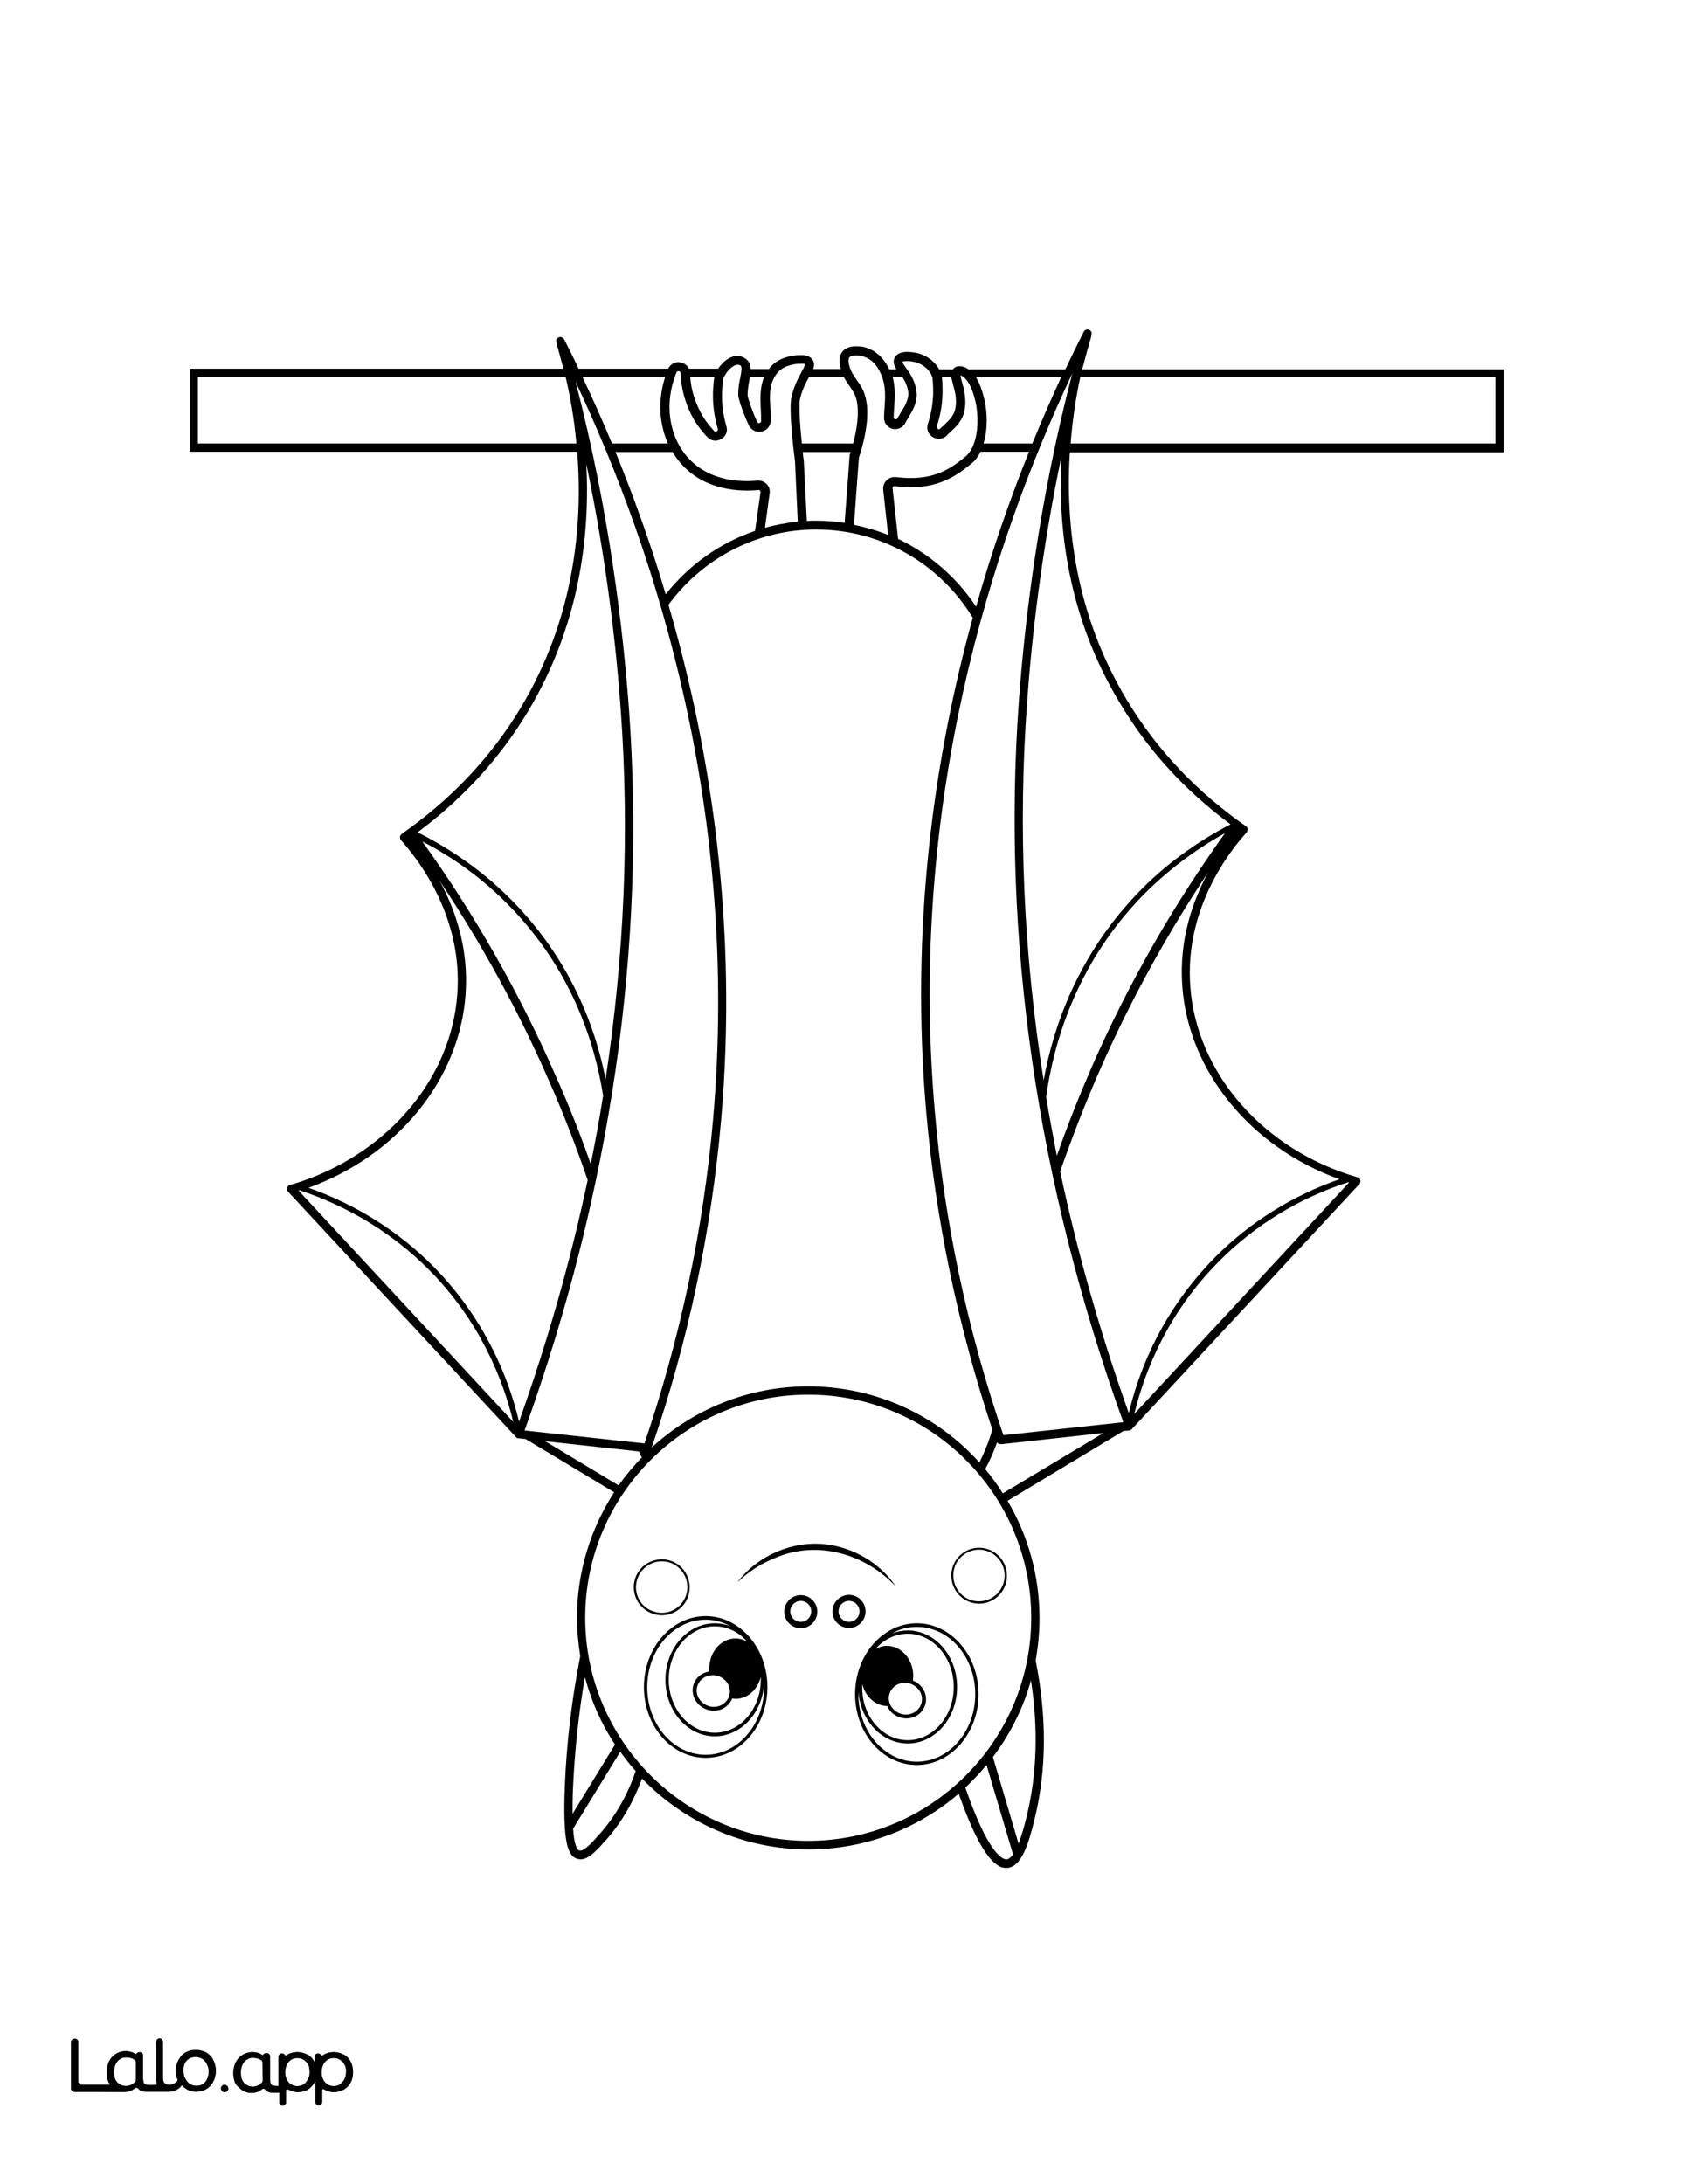
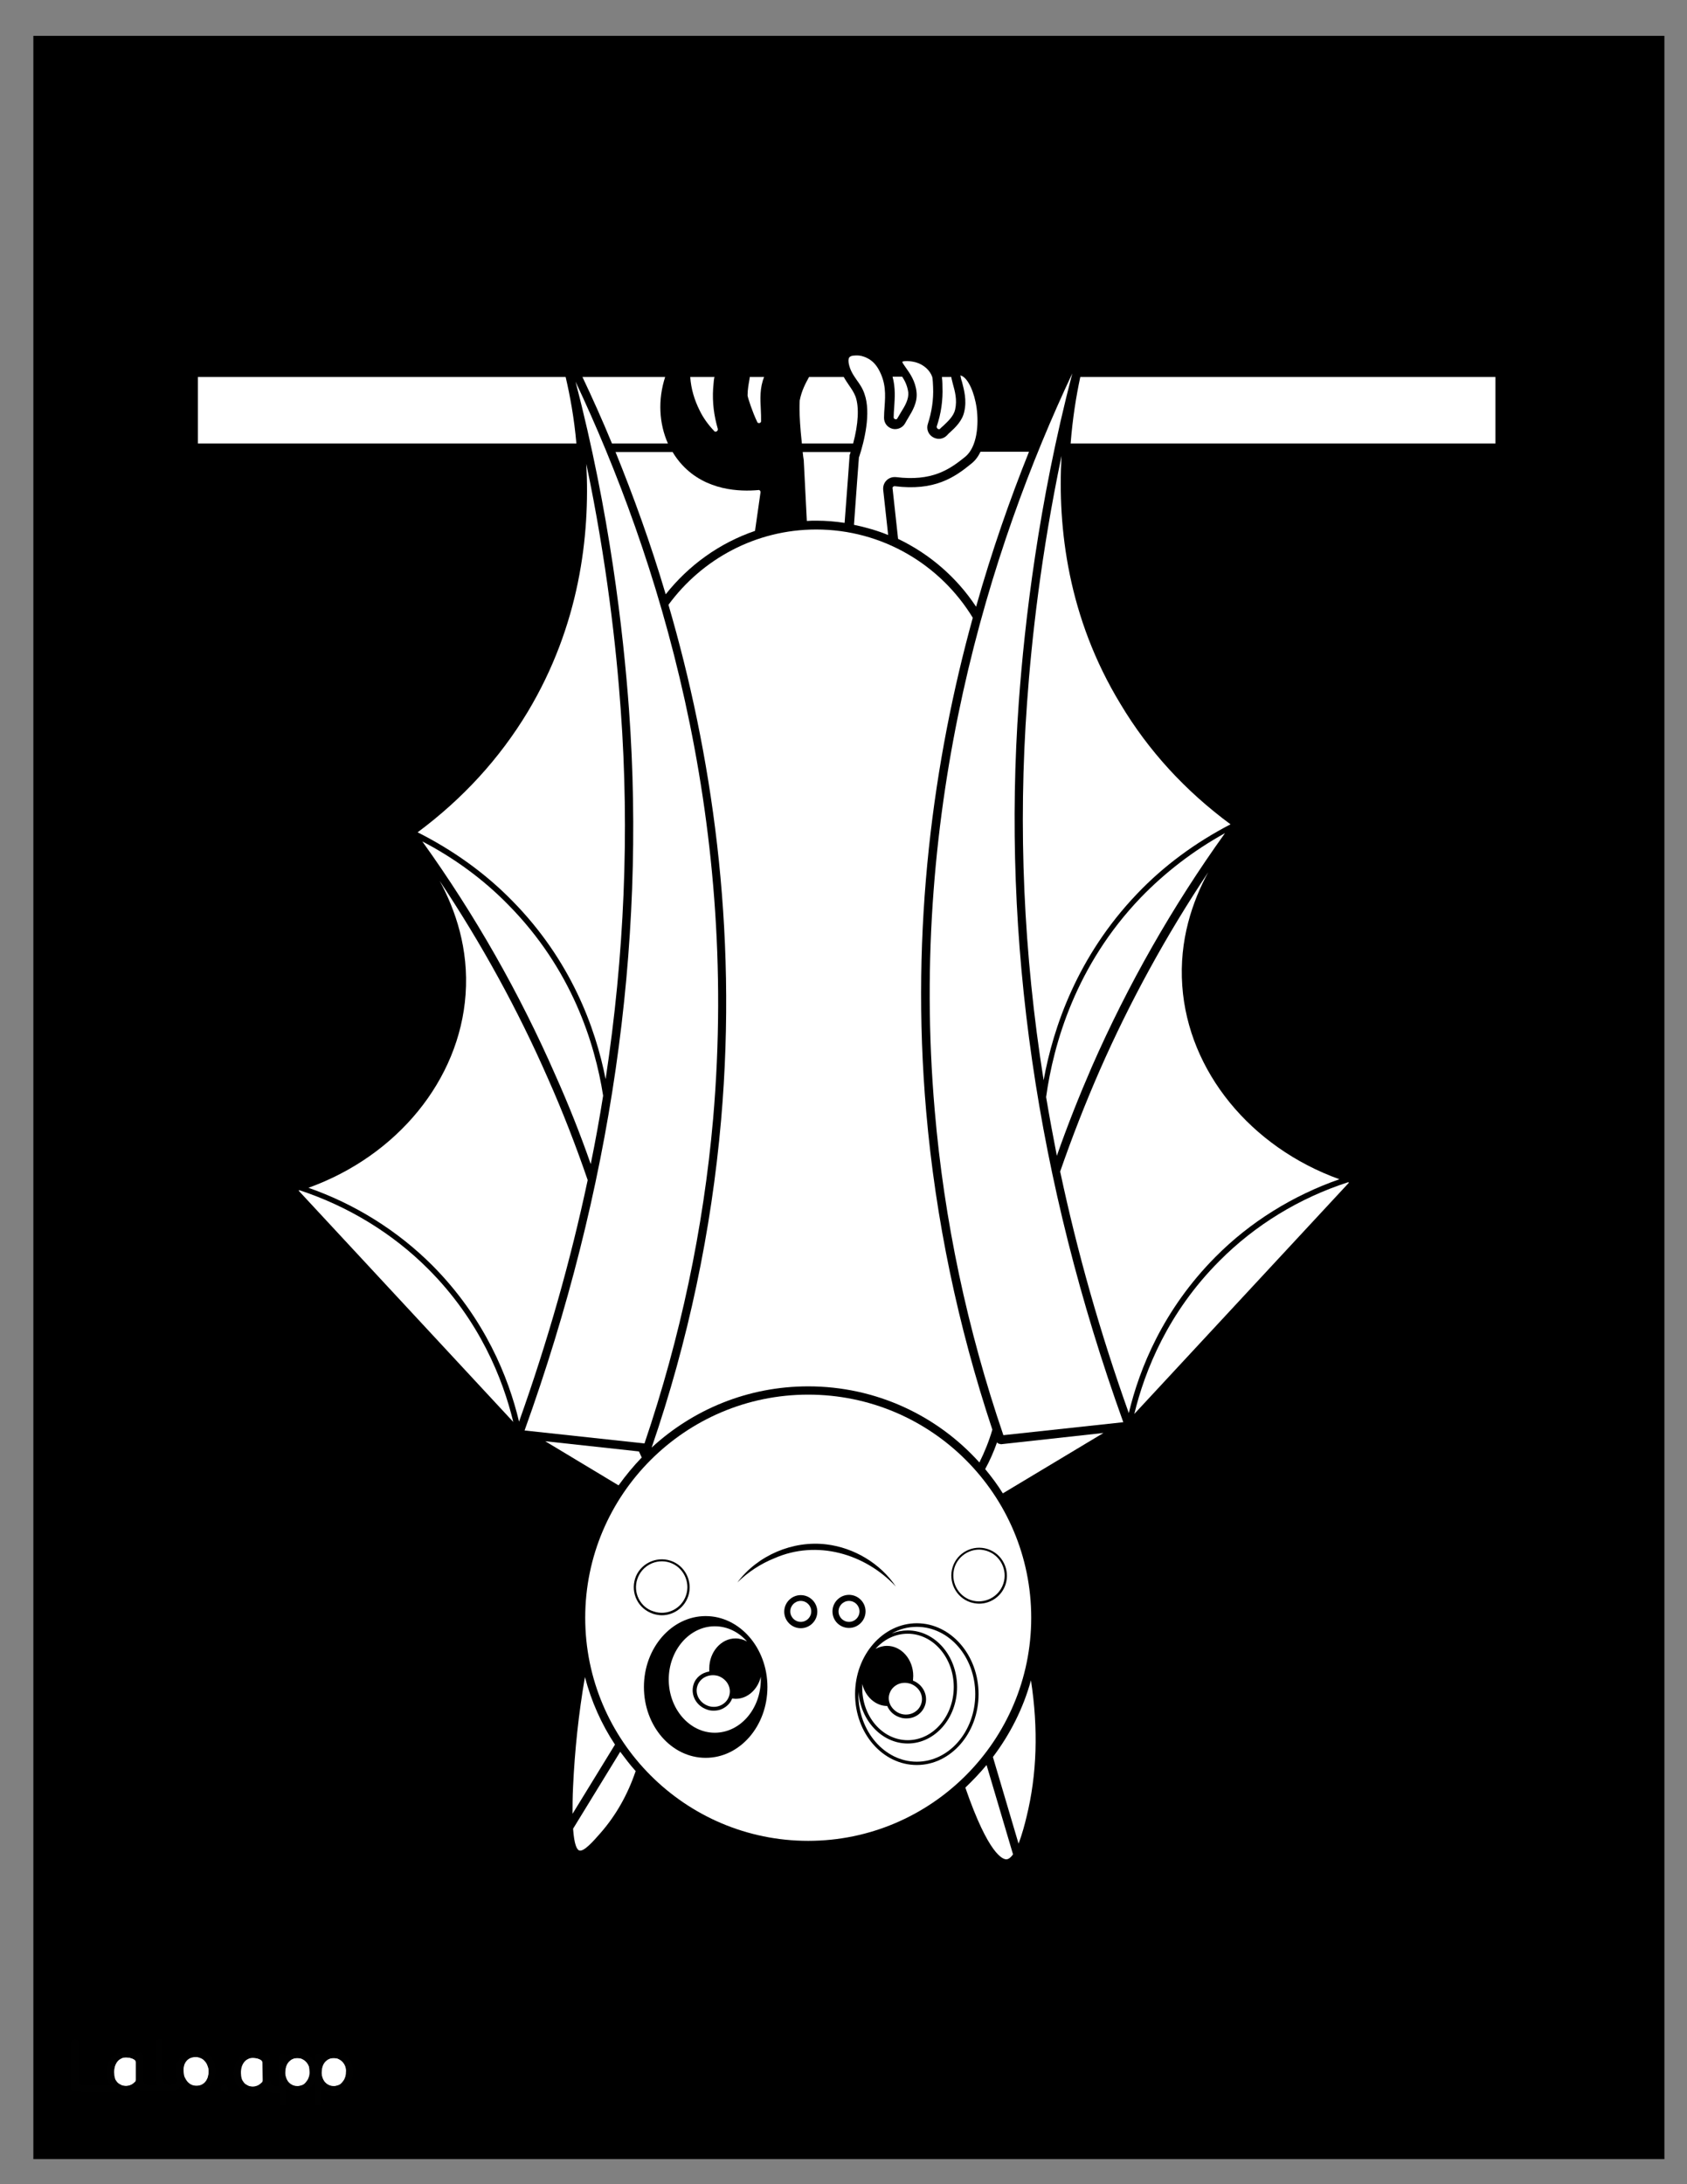
<svg xmlns="http://www.w3.org/2000/svg" version="1.1" id="Layer_1" data-name="Layer 1" x="0px" y="0px" viewBox="0 0 612 792" style="enable-background:new 0 0 612 792;" xml:space="preserve">
  <rect x="0" y="0" width="612" height="792" fill="#808080" stroke="none" />
  <style type="text/css">
	.st0{fill:#FFFFFF;}
	.st1{fill:#010101;}
</style>
  <g id="Black">
    <rect x="12.1" y="13" width="591.7" height="769.9" />
  </g>
  <g id="Color">
    <path class="st0" d="M292.7,188.9c1.2-0.1,2.3-0.1,3.5-0.1c3.5,0,6.9,0.3,10.2,0.8c0.9-11.6,1.8-24.1,1.8-24.2c0-0.1,0-0.2,0-0.3   c0,0,0.1-0.3,0.2-0.6c0.1-0.2,0.1-0.4,0.2-0.6h-17.4c0.1,1,0.2,2,0.4,3.1c0,0.1,0,0.2,0,0.3L292.7,188.9z" />
    <path class="st0" d="M354.1,220c5.7-20.2,12.3-39,19.2-56.2h-17.6c-0.8,1.7-1.9,3.2-3.3,4.3c-6.2,5.1-13.5,10-27.8,8.2   c-0.3,0-0.5,0.1-0.6,0.2c-0.1,0.1-0.3,0.3-0.2,0.6l2,18.3C337.3,200.9,347.1,209.4,354.1,220z" />
    <path class="st0" d="M124.5,747.9c-0.4-0.5-0.8-0.9-1.4-1.2c-0.2-0.1-0.4-0.2-0.6-0.3c-0.4-0.1-0.7-0.2-1.1-0.2   c-0.8,0-1.5,0.1-2.1,0.3c-0.5,0.2-0.9,0.5-1.3,0.9c-0.8,0.9-1.3,2.1-1.4,3.6c0,0.7,0,1.4,0.2,2s0.5,1.2,0.8,1.7   c0.4,0.5,0.8,0.9,1.4,1.2c0.5,0.3,1.2,0.5,1.8,0.5c0.6,0.1,1.3-0.1,1.9-0.3s1-0.5,1.4-1s0.8-1,1-1.6c0.3-0.7,0.4-1.4,0.4-2.1   c0.1-0.7,0-1.3-0.2-2C125.2,749,124.9,748.4,124.5,747.9z" />
    <path class="st0" d="M111.3,747.9c-0.4-0.5-0.8-0.9-1.4-1.2c-0.2-0.1-0.4-0.2-0.6-0.3c-0.4-0.1-0.7-0.2-1.1-0.2   c-0.8,0-1.5,0.1-2.1,0.3c-0.5,0.2-0.9,0.5-1.3,0.9c-0.8,0.9-1.3,2.1-1.4,3.6c0,0.7,0,1.4,0.2,2s0.5,1.2,0.8,1.7   c0.4,0.5,0.8,0.9,1.4,1.2c0.5,0.3,1.2,0.5,1.8,0.5c0.6,0.1,1.3-0.1,1.9-0.3s1-0.5,1.4-1s0.8-1,1-1.6c0.3-0.7,0.4-1.4,0.4-2.1   c0-0.7-0.1-1.3-0.2-2C112,749,111.7,748.4,111.3,747.9z" />
    <path class="st0" d="M241.5,215.5c8.3-10.5,19.5-18.6,32.4-23l2-14c0-0.3-0.1-0.5-0.2-0.6s-0.3-0.3-0.6-0.2   c-6.6,0.6-18.9,0.3-27.6-9.1c-1.3-1.4-2.5-3-3.5-4.7h-20.7C229.7,179.7,236,196.9,241.5,215.5z" />
    <path class="st0" d="M94.8,747c-0.4-0.2-0.7-0.4-1.1-0.5c-0.6-0.2-1.3-0.3-1.9-0.3s-1.3,0.1-1.8,0.4c-0.6,0.3-1,0.6-1.4,1.1   s-0.7,1.1-0.9,1.7c-0.2,0.7-0.3,1.4-0.3,2.2c0,0.7,0.1,1.5,0.3,2.2c0.2,0.6,0.5,1,0.9,1.5s0.9,0.7,1.4,1c0.6,0.3,1.3,0.4,1.9,0.4   c0.7,0,1.3-0.2,2-0.5c0.5-0.3,0.9-0.6,1.3-1c0.2-0.2,0.3-0.5,0.3-0.8v-6.3C95.4,747.6,95.2,747.2,94.8,747z" />
    <path class="st0" d="M214.3,422.1c1.7-8.3,3.2-16.6,4.5-24.8c-3-19.1-11.4-45.9-34.4-69.2c-9-9.2-19.5-16.9-31.2-23   c19.1,26.6,35.3,55.1,48.3,84.8C206.2,400.4,210.5,411.2,214.3,422.1z" />
    <path class="st0" d="M67.8,754.8c0.4,0.5,0.9,0.9,1.5,1.2s1.2,0.4,1.9,0.4c0.7,0,1.3-0.1,1.9-0.4c0.6-0.2,1-0.6,1.4-1.1   s0.7-1.1,0.9-1.7c0.2-0.7,0.3-1.4,0.3-2.1c0-0.7-0.1-1.4-0.4-2c-0.2-0.6-0.5-1.2-1-1.7c-0.4-0.5-0.9-0.9-1.5-1.1   c-0.6-0.3-1.2-0.4-1.8-0.4c-1.5,0-2.6,0.5-3.4,1.4c-0.8,1-1.2,2.2-1.2,3.8c0,0.7,0.1,1.4,0.3,2.1C67,753.7,67.4,754.3,67.8,754.8z" />
    <path class="st0" d="M411.5,512.7l77.9-83.9c-0.1,0-0.3-0.1-0.4-0.1c-17.6,5.7-33.7,15.5-46.6,28.5   C423.7,475.9,415.3,497,411.5,512.7z" />
    <path class="st0" d="M384.6,424.8c6.2,29.2,14.5,58.5,24.9,87.6c3.8-16,12.4-37.5,31.5-56.7c12.5-12.6,28-22.2,44.9-28.1   c-32.2-11.6-54.8-39.1-57-70.1c-1.2-16.6,3.7-30.7,9.4-41.2c-15.2,22.8-28.4,46.9-39.3,71.7C393.7,400.1,388.9,412.4,384.6,424.8z" />
    <path class="st0" d="M413.8,325.5c-23.5,24.5-31.6,52.9-34.3,72.3c1.2,7.1,2.5,14.2,3.9,21.3c3.8-10.9,8.1-21.7,12.7-32.3   c13-29.6,29.2-58.1,48.3-84.7C433,308.4,422.7,316.3,413.8,325.5z" />
-     <path class="st0" d="M0,792h612V0H0V792z M81.3,758.6c-0.6-0.1-1-0.5-1.1-1.1c-0.2-0.9,0.6-1.7,1.5-1.5c0.5,0.1,1,0.5,1.1,1.1   C83,758,82.2,758.7,81.3,758.6z M127.5,754.6c-0.7,1.7-2.1,3-3.9,3.6c-0.9,0.3-1.8,0.4-2.8,0.4c-0.9,0-1.8-0.3-2.6-0.7l-0.8-0.4   c-0.2-0.1-0.5,0.1-0.5,0.3v4.4c0,0.7-0.6,1.2-1.2,1.2l0,0c-0.7,0-1.2-0.6-1.2-1.2v-7.6c0-0.1-0.1-0.1-0.1,0   c-0.4,0.8-1.6,2.8-3.8,3.6c-1.2,0.4-2.3,0.4-2.8,0.4c-0.9,0-1.8-0.3-2.6-0.7l-0.7-0.3c-0.3-0.1-0.7,0.1-0.7,0.4v4.3   c0,0.7-0.6,1.2-1.2,1.2l0,0c-0.7,0-1.2-0.6-1.2-1.2v-3.5H99c-1.3,0-2.3-0.3-2.8-1.1c-0.2-0.3-0.8-0.5-1.2-0.2   c-0.2,0.1-0.3,0.2-0.4,0.3s-0.3,0.2-0.5,0.3c-0.4,0.2-0.9,0.4-1.4,0.6c-0.5,0.1-1,0.2-1.5,0.2c-0.3,0-0.5,0-0.6,0   c-2.4-0.2-4-2-4.4-2.4c-0.1-0.1-0.1-0.2-0.2-0.2l0,0c-0.1-0.1-0.2-0.2-0.3-0.3c0-0.1-0.1-0.1-0.1-0.2c0,0,0-0.1-0.1-0.1   c-0.2-0.3-0.3-0.6-0.4-0.9c-0.3-0.9-0.5-2-0.5-3.1c0-1,0.2-2,0.5-3c0.3-0.9,0.8-1.7,1.4-2.4c1.3-1.4,3.1-2.2,5-2.2   c0.8,0,1.6,0.2,2.3,0.4c0.4,0.2,0.8,0.3,1.1,0.6c0.2,0.1,0.5,0.1,0.6-0.1l0,0c0.3-0.6,1.3-0.5,1.4-0.5l0,0c0.5,0.1,0.9,0.6,0.9,1.1   v7.9c0,0.7,0,1.8,0.4,2.3c0.1,0.1,0.1,0.1,0.2,0.2c0.4,0.4,1.6,0.4,2.6,0.4v-10.6c0-0.7,0.6-1.2,1.2-1.2l0,0c0.4,0,0.8,0.2,1,0.6   c0.1,0.2,0.4,0.3,0.6,0.1c0.5-0.3,1-0.6,1.6-0.8c0.4-0.1,0.7-0.2,1.1-0.3c0,0,0,0,0.1,0c0.5-0.1,1.1-0.1,1.6-0.1   c0.9,0.1,1.8,0.3,2.7,0.7c0.8,0.4,1.5,0.9,2.1,1.5c0.4,0.5,0.8,1.1,1.1,1.7v-2.2c0-0.7,0.6-1.2,1.2-1.2l0,0c0.4,0,0.8,0.2,1,0.6   c0.2,0.2,0.5,0.3,0.7,0.1c0.5-0.3,1-0.6,1.6-0.8c0.4-0.1,0.7-0.2,1.1-0.3c0,0,0,0,0.1,0c0.5-0.1,1.1-0.1,1.6-0.1   c0.9,0.1,1.8,0.3,2.7,0.7c0.8,0.4,1.5,0.9,2.1,1.5c0.6,0.7,1.1,1.5,1.3,2.3c0.3,0.9,0.4,1.9,0.4,3   C128.1,752.7,127.9,753.7,127.5,754.6z M68.8,133.7h135.6c-0.6-2.1-1.1-4.2-1.7-6.3c-0.3-1.1-0.5-1.9-0.7-2.5   c-0.2-0.9-0.6-2.1,0.7-2.6c0.5-0.2,1.4-0.2,2,0.8c1.7,3.4,3.5,6.9,5.2,10.6h32.5c0.8-1.7,2.6-2.7,4.5-2.3c1.4,0.3,2.5,1.1,3,2.3   h10.6c2-3,5.1-5.2,8.1-4.5c0.3,0.1,1.3,0.3,2.3,1.2s1.4,2.1,1.4,3.4h6.7c0.1-0.2,0.3-0.4,0.4-0.6c3.4-4.1,9.4-4.4,10.1-4.4   c1.8-0.1,3.7-0.1,5,1.3c1,1.1,1,2.4,0.5,3.7h10c-0.1-0.5-0.2-0.9-0.3-1.4c-0.2-1.3-0.4-3.3,0.9-4.9c1.6-2,4.4-2,5.8-1.9   c1.2,0,3,0.3,5,1.4c1.5,0.8,3.5,2.3,5.2,5.1c0.4,0.6,0.7,1.2,1,1.8h2.6c-0.9-1.4-1.4-2.8-0.6-4.3c1.8-3.2,7.7-1.7,8.8-1.4   c3.1,0.9,5.8,3,7.3,5.7h5c0.2-0.2,0.4-0.4,0.6-0.6c1-0.7,2.4-0.7,4,0c0.4,0.2,0.7,0.4,1,0.6h35.2c2.2-4.7,4.4-9.2,6.6-13.5   c0.5-1.1,1.5-1,2-0.8c1.3,0.5,0.9,1.8,0.7,2.6c-0.1,0.6-0.4,1.4-0.7,2.5c-0.9,3.1-1.7,6.2-2.5,9.2h152.9V164H388.1   c-1.6,26.1,1.9,58.7,20.8,90c10.8,17.9,25.3,33.2,43.1,45.6c0.4,0.2,0.6,0.6,0.6,1.1c0,0.4-0.1,0.9-0.4,1.2   c-6.8,7.5-22.4,28-20.4,55.7c2.2,31.6,26.7,59.5,60.7,69.3c0.5,0.1,0.9,0.5,1,1s0,1-0.3,1.4l-82.6,88.9l0,0   c-0.2,0.3-0.6,0.4-0.9,0.5l-2.2,0.2l-42,25.3c7.4,12.5,11.6,27,11.6,42.6c0,5.2-0.5,10.3-1.4,15.3c4.1,20.4,4,39.8-0.4,57.6   c-2.2,9-4.7,17.1-9.8,17.6c-0.2,0-0.5,0-0.7,0c-2.5,0-8.3-2-17-26.9c-14.7,12.6-33.7,20.2-54.5,20.2c-23.7,0-45.1-9.9-60.4-25.7   c-3,8.3-7.3,15.7-12.7,21.9c-3.5,3.9-6.5,7.4-9.6,7.4c-0.4,0-0.8-0.1-1.2-0.2c-3.4-1-5.3-5.8-4.5-26.3c0.6-15.5,2.5-31.4,5.6-47.2   c-0.7-4.5-1.2-9.1-1.2-13.8c0-16.8,5-32.4,13.5-45.6l-32.1-19.3l-2.7-0.3c-0.4,0-0.7-0.2-0.9-0.5l0,0l-82.6-88.9   c-0.4-0.4-0.5-0.9-0.3-1.4c0.1-0.5,0.5-0.9,1-1c34.1-9.9,58.5-37.7,60.7-69.3c2-27.6-13.6-48.1-20.4-55.7c-0.3-0.3-0.4-0.7-0.4-1.2   c0-0.4,0.3-0.8,0.6-1.1c17.8-12.4,32.3-27.7,43.1-45.6c19.6-32.5,22.7-66.5,20.6-93H68.8V133.7z M25.8,740.4c0-0.7,0.6-1.2,1.2-1.2   h0.2c0.7,0,1.2,0.6,1.2,1.2v14.3c0,0.7,0.6,1.2,1.2,1.2h10.5c-0.4-0.4-0.7-0.9-0.9-1.5c-0.3-0.9-0.5-2-0.5-3.1c0-1,0.2-2,0.5-3   c0.3-0.9,0.8-1.7,1.4-2.4c1.3-1.4,3.1-2.2,5-2.2c0.8,0,1.6,0.2,2.3,0.4c0.4,0.2,0.8,0.3,1.1,0.6c0.2,0.1,0.5,0.1,0.6-0.1l0,0   c0.3-0.6,1.3-0.5,1.4-0.5c0.5,0.1,0.9,0.6,0.9,1.1v7.9c0,0.7,0,1.8,0.4,2.3c0.1,0.1,0.1,0.1,0.2,0.2c0.7,0.6,3.3,0.4,4.2,0.3   c0.1,0,0.2,0,0.4,0c0-0.1,0-0.1-0.1-0.1c-0.2-0.6-0.3-1.3-0.3-2.2v-13.3c0-0.7,0.6-1.2,1.2-1.2l0,0c0.7,0,1.2,0.6,1.2,1.2v13   c0,1,0.2,1.6,0.6,2c0.4,0.5,1,0.6,1.8,0.6c0.3,0,0.7,0,1-0.1c0.9-0.3,1.8-1.1,2-1.6c0,0-0.2-0.5-0.3-0.8c-0.3-0.9-0.4-1.5-0.4-2.6   c0-1.2,0.2-2.2,0.6-3.1c0.4-0.9,0.9-1.7,1.5-2.4c0.7-0.7,1.4-1.2,2.3-1.5c0.9-0.4,1.9-0.5,2.9-0.5s1.9,0.2,2.8,0.5s1.7,0.8,2.3,1.5   c0.7,0.7,1.2,1.5,1.5,2.4c0.4,0.9,0.6,2,0.6,3.1s-0.2,2.2-0.6,3.1c-0.7,1.8-2,3.2-3.8,3.9c-0.9,0.4-1.9,0.5-2.8,0.5   c-1,0-1.9-0.2-2.8-0.6c-0.7-0.3-1.9-1.2-2.3-1.8c-0.6,1-2.2,2-3.2,2.2c-0.5,0.1-1.1,0.2-1.6,0.2H53c-1.3,0-2.3-0.3-2.8-1.1   c-0.2-0.3-0.8-0.5-1.2-0.2c-0.2,0.1-0.3,0.2-0.4,0.3s-0.3,0.2-0.5,0.3c-0.4,0.2-0.9,0.4-1.4,0.6c-0.5,0.1-1,0.2-1.5,0.2L27,758.5   c-0.7,0-1.2-0.6-1.2-1.2V740.4z" />
    <path class="st0" d="M42.5,755c0.4,0.5,0.9,0.7,1.4,1c0.6,0.3,1.3,0.4,1.9,0.4c0.7,0,1.3-0.2,2-0.5c0.5-0.3,0.9-0.6,1.3-1   c0.2-0.2,0.3-0.5,0.3-0.8l0,0v-6.3c0-0.4-0.2-0.8-0.6-1c-0.4-0.2-0.7-0.4-1.1-0.5c-0.6-0.2-1.3-0.3-1.9-0.3c-0.6,0-1.3,0.1-1.8,0.4   c-0.6,0.3-1,0.6-1.4,1.1s-0.7,1.1-0.9,1.7c-0.2,0.7-0.3,1.4-0.3,2.2c0,0.7,0.1,1.5,0.3,2.2C41.8,754.1,42.1,754.5,42.5,755z" />
    <path class="st0" d="M385.1,165.3c-7.4,35.3-10.9,66.8-12.5,89.4c-3.3,45.3-1.3,91.1,6,137c3.5-19.3,12.3-45,33.9-67.6   c9.7-10.2,21.2-18.6,33.9-25.2c-16.4-12.1-29.8-26.7-39.9-43.6C387.5,224.1,383.6,191.6,385.1,165.3z" />
    <path class="st0" d="M198.8,391.1c-10.9-24.9-24.1-48.9-39.3-71.7c5.7,10.5,10.6,24.6,9.4,41.2c-2.2,31-24.8,58.5-57,70.1   c16.9,5.9,32.4,15.6,44.9,28.1c19.1,19.2,27.7,40.7,31.5,56.7c10.4-29.2,18.7-58.4,24.9-87.6C208.9,415.4,204.1,403,198.8,391.1z" />
    <path class="st0" d="M108.7,431.6c-0.1,0-0.3,0.1-0.4,0.1l77.9,83.9c-3.8-15.7-12.2-36.8-30.9-55.5   C142.4,447.2,126.3,437.4,108.7,431.6z" />
    <path class="st0" d="M219.7,391.3c6.8-44.8,8.7-89.5,5.5-133.7c-1.6-22.6-5.1-54.1-12.5-89.4c1.4,26.2-2.5,58.7-21.3,90   c-10.2,16.9-23.6,31.5-39.9,43.6c12.9,6.5,24.5,14.8,34.3,24.8C207,348.1,216,372.5,219.7,391.3z" />
    <path class="st0" d="M360.2,637.1l9.3,31.4c1.3-3.3,2.3-7.2,2.9-9.7c3.8-15.4,4.3-32,1.6-49.5C371.2,619.5,366.4,628.9,360.2,637.1   z" />
    <path class="st0" d="M350.2,648.2c8.5,24.6,13.7,26.1,15,26c0.8-0.1,1.6-0.8,2.3-1.8l-9.6-32.4   C355.5,642.9,352.9,645.6,350.2,648.2z" />
    <path class="st0" d="M212.2,608.1c-2.3,13.3-3.7,26.6-4.3,39.7c-0.2,3.9-0.2,7.2-0.2,9.9l15.4-25.1   C218.2,625.2,214.5,616.9,212.2,608.1z" />
    <path class="st0" d="M207.9,663.1c0.4,5.8,1.4,7.7,2.3,7.9c1.6,0.5,5-3.3,7.7-6.4c5.5-6.3,9.8-13.8,12.7-22.4c-2-2.2-3.8-4.6-5.6-7   L207.9,663.1z" />
    <path class="st1" d="M27,758.5l18.2,0.1c0.5,0,1-0.1,1.5-0.2c0.5-0.1,1-0.3,1.4-0.6c0.2-0.1,0.3-0.2,0.5-0.3s0.3-0.2,0.4-0.3   c0.3-0.3,0.9-0.1,1.2,0.2c0.6,0.8,1.5,1.1,2.8,1.1h8.2c0.5,0,1.1-0.1,1.6-0.2c1-0.2,2.6-1.2,3.2-2.2c0.4,0.6,1.6,1.5,2.3,1.8   c0.9,0.4,1.8,0.6,2.8,0.6s1.9-0.2,2.8-0.5c1.8-0.7,3.1-2.1,3.8-3.9c0.4-0.9,0.6-2,0.6-3.1c0-1.2-0.2-2.2-0.6-3.1   c-0.3-0.9-0.9-1.7-1.5-2.4c-0.7-0.7-1.4-1.2-2.3-1.5c-0.9-0.4-1.8-0.5-2.8-0.5s-1.9,0.2-2.9,0.5c-0.9,0.3-1.6,0.8-2.3,1.5   c-0.6,0.6-1.1,1.4-1.5,2.4c-0.4,0.9-0.6,2-0.6,3.1s0.1,1.7,0.4,2.6c0.1,0.2,0.3,0.7,0.3,0.8c-0.2,0.6-1.1,1.4-2,1.6   c-0.3,0.1-0.7,0.1-1,0.1c-0.7,0-1.4-0.1-1.8-0.6c-0.4-0.5-0.6-1-0.6-2v-13c0-0.7-0.6-1.2-1.2-1.2l0,0c-0.7,0-1.2,0.6-1.2,1.2v13.3   c0,0.9,0.1,1.6,0.3,2.2c0,0.1,0,0.1,0.1,0.1c-0.1,0-0.2,0-0.4,0c-1,0.1-3.5,0.3-4.2-0.3c-0.1-0.1-0.1-0.1-0.2-0.2   c-0.4-0.5-0.4-1.7-0.4-2.3v-7.9c0-0.5-0.4-1-0.9-1.1c-0.1,0-1-0.1-1.4,0.5l0,0c-0.1,0.2-0.4,0.3-0.6,0.1c-0.4-0.2-0.7-0.4-1.1-0.6   c-0.7-0.3-1.4-0.4-2.3-0.4c-1.9,0-3.7,0.8-5,2.2c-0.6,0.7-1.1,1.5-1.4,2.4c-0.3,1-0.5,2-0.5,3c0,1.1,0.2,2.2,0.5,3.1   c0.2,0.5,0.5,1,0.9,1.5H29.6c-0.7,0-1.2-0.6-1.2-1.2v-14.3c0-0.7-0.6-1.2-1.2-1.2H27c-0.7,0-1.2,0.6-1.2,1.2v16.8   C25.8,757.9,26.3,758.5,27,758.5z M67.7,747.2c0.8-1,2-1.4,3.4-1.4c0.6,0,1.3,0.2,1.8,0.4c0.6,0.3,1.1,0.7,1.5,1.1   c0.4,0.5,0.8,1.1,1,1.7c0.2,0.7,0.4,1.3,0.4,2s-0.1,1.4-0.3,2.1c-0.2,0.6-0.5,1.2-0.9,1.7s-0.9,0.8-1.4,1.1   c-0.6,0.3-1.3,0.4-1.9,0.4s-1.3-0.1-1.9-0.4c-0.6-0.3-1.1-0.7-1.5-1.2s-0.7-1.1-1-1.7c-0.2-0.7-0.3-1.4-0.3-2.1   C66.5,749.4,66.9,748.1,67.7,747.2z M41.6,749.2c0.2-0.6,0.5-1.2,0.9-1.7s0.9-0.8,1.4-1.1c0.6-0.3,1.2-0.4,1.8-0.4s1.3,0.1,1.9,0.3   c0.4,0.1,0.8,0.3,1.1,0.5s0.6,0.6,0.6,1v6.3l0,0c0,0.3-0.1,0.6-0.3,0.8c-0.4,0.4-0.8,0.7-1.3,1c-0.6,0.3-1.3,0.5-2,0.5   s-1.4-0.1-1.9-0.4c-0.5-0.3-1-0.5-1.4-1s-0.7-0.9-0.9-1.5c-0.2-0.7-0.3-1.4-0.3-2.2C41.3,750.6,41.4,749.9,41.6,749.2z" />
    <path class="st1" d="M126.4,746.3c-0.6-0.7-1.3-1.2-2.1-1.5c-0.8-0.4-1.8-0.6-2.7-0.7c-0.5,0-1.1,0-1.6,0.1c0,0,0,0-0.1,0   c-0.4,0.1-0.8,0.2-1.1,0.3c-0.6,0.2-1.1,0.4-1.6,0.8c-0.2,0.2-0.5,0.1-0.7-0.1c-0.2-0.3-0.6-0.6-1-0.6l0,0c-0.7,0-1.2,0.6-1.2,1.2   v2.2c-0.3-0.6-0.7-1.2-1.1-1.7c-0.6-0.7-1.3-1.2-2.1-1.5c-0.8-0.4-1.8-0.6-2.7-0.7c-0.5,0-1.1,0-1.6,0.1c0,0,0,0-0.1,0   c-0.4,0.1-0.8,0.2-1.1,0.3c-0.6,0.2-1.1,0.5-1.6,0.8c-0.2,0.1-0.4,0.1-0.6-0.1c-0.2-0.4-0.6-0.6-1-0.6l0,0c-0.7,0-1.2,0.6-1.2,1.2   v10.6c-1,0-2.2,0-2.6-0.4c-0.1-0.1-0.1-0.1-0.2-0.2c-0.4-0.5-0.4-1.7-0.4-2.3v-7.9c0-0.5-0.4-1-0.9-1.1l0,0c-0.1,0-1-0.1-1.4,0.5   l0,0c-0.1,0.2-0.4,0.3-0.6,0.1c-0.4-0.2-0.7-0.4-1.1-0.6c-0.7-0.3-1.4-0.4-2.3-0.4c-1.9,0-3.7,0.8-5,2.2c-0.6,0.7-1.1,1.5-1.4,2.4   c-0.3,1-0.5,2-0.5,3c0,1.1,0.2,2.2,0.5,3.1c0.1,0.3,0.3,0.6,0.4,0.9c0,0,0,0.1,0.1,0.1c0,0.1,0.1,0.1,0.1,0.2   c0.1,0.1,0.2,0.2,0.3,0.3l0,0c0,0,0.1,0.1,0.2,0.2c0.3,0.4,1.9,2.2,4.4,2.4c0.1,0,0.3,0,0.6,0c0.5,0,1-0.1,1.5-0.2   c0.5-0.1,1-0.3,1.4-0.6c0.2-0.1,0.3-0.2,0.5-0.3c0.1-0.1,0.3-0.2,0.4-0.3c0.3-0.3,0.9-0.1,1.2,0.2c0.6,0.8,1.5,1.1,2.8,1.1h2.1v3.5   c0,0.7,0.6,1.2,1.2,1.2l0,0c0.7,0,1.2-0.6,1.2-1.2V758c0-0.3,0.4-0.6,0.7-0.4l0.7,0.3c0.8,0.4,1.7,0.6,2.6,0.7   c0.4,0,1.6,0.1,2.8-0.4c2.3-0.8,3.4-2.7,3.8-3.6c0-0.1,0.1,0,0.1,0v7.6c0,0.7,0.6,1.2,1.2,1.2l0,0c0.7,0,1.2-0.6,1.2-1.2v-4.4   c0-0.3,0.3-0.5,0.5-0.3l0.8,0.4c0.8,0.4,1.7,0.6,2.6,0.7c0.9,0.1,1.9-0.1,2.8-0.4c1.7-0.6,3.1-1.9,3.9-3.6c0.4-0.9,0.6-1.9,0.7-3   c0-1.1-0.1-2.1-0.4-3C127.4,747.8,127,747,126.4,746.3z M95.3,754.3c0,0.3-0.1,0.6-0.3,0.8c-0.4,0.4-0.8,0.7-1.3,1   c-0.6,0.3-1.3,0.5-2,0.5s-1.4-0.1-1.9-0.4c-0.5-0.3-1-0.5-1.4-1s-0.7-0.9-0.9-1.5c-0.2-0.7-0.3-1.4-0.3-2.2c0-0.7,0.1-1.5,0.3-2.2   c0.2-0.6,0.5-1.2,0.9-1.7s0.9-0.8,1.4-1.1c0.6-0.3,1.2-0.4,1.8-0.4c0.6,0,1.3,0.1,1.9,0.3c0.4,0.1,0.8,0.3,1.1,0.5   c0.3,0.2,0.6,0.6,0.6,1L95.3,754.3z M112,753.6c-0.2,0.6-0.5,1.1-1,1.6c-0.4,0.4-0.9,0.8-1.4,1c-0.6,0.2-1.3,0.3-1.9,0.3   s-1.2-0.2-1.8-0.5c-0.5-0.3-1-0.7-1.4-1.2s-0.7-1.1-0.8-1.7c-0.2-0.7-0.3-1.3-0.2-2c0.1-1.5,0.5-2.7,1.4-3.6   c0.4-0.4,0.8-0.7,1.3-0.9c0.6-0.3,1.3-0.4,2.1-0.3c0.4,0,0.8,0.1,1.1,0.2c0.2,0.1,0.4,0.2,0.6,0.3c0.5,0.3,1,0.7,1.4,1.2   s0.7,1.1,0.9,1.7c0.2,0.6,0.3,1.3,0.2,2C112.4,752.3,112.3,753,112,753.6z M125.2,753.6c-0.2,0.6-0.5,1.1-1,1.6   c-0.4,0.4-0.9,0.8-1.4,1c-0.6,0.2-1.3,0.3-1.9,0.3s-1.2-0.2-1.8-0.5c-0.5-0.3-1-0.7-1.4-1.2s-0.7-1.1-0.8-1.7   c-0.2-0.7-0.3-1.3-0.2-2c0.1-1.5,0.5-2.7,1.4-3.6c0.4-0.4,0.8-0.7,1.3-0.9c0.6-0.3,1.3-0.4,2.1-0.3c0.4,0,0.8,0.1,1.1,0.2   c0.2,0.1,0.4,0.2,0.6,0.3c0.5,0.3,1,0.7,1.4,1.2s0.7,1.1,0.9,1.7c0.2,0.6,0.3,1.3,0.2,2C125.6,752.3,125.4,753,125.2,753.6z" />
    <path class="st1" d="M81.7,756c-0.9-0.1-1.7,0.6-1.5,1.5c0.1,0.5,0.5,1,1.1,1.1c0.9,0.1,1.7-0.6,1.5-1.5   C82.7,756.5,82.3,756.1,81.7,756z" />
    <path class="st0" d="M242.3,160.8c-3.2-7.2-3.7-15.8-1-24.1h-30c3.6,7.6,7.2,15.6,10.7,24.1H242.3z" />
    <path class="st0" d="M324.4,147.6c-0.1,1.3-0.2,2.5-0.2,3.7c0,0.5,0.4,0.7,0.6,0.7c0.2,0.1,0.6,0.1,0.8-0.4   c0.4-0.7,0.8-1.4,1.3-2.2c1.4-2.2,2.8-4.6,2.6-7.1c-0.3-2.3-1.2-4.2-2.2-5.7h-3.5C324.9,140.7,324.6,144.3,324.4,147.6z" />
    <path class="st0" d="M340.2,155.5c0.2,0.1,0.6,0.3,0.9-0.1c0.3-0.3,0.7-0.7,1.1-1c1.8-1.7,3.8-3.6,4.3-5.9c0.8-3.5-0.1-6.7-0.8-9.2   c-0.2-0.9-0.5-1.8-0.6-2.6h-3.4c0.1,0.7,0.2,1.8,0.2,3.5c0.2,4.9-0.5,9.8-2.1,14.5C339.8,155.2,340.1,155.4,340.2,155.5z" />
    <path class="st0" d="M290.9,160.8h18.6c1.9-7.1,2.2-13.1,0.9-16.9c-0.6-1.6-1.5-2.9-2.4-4.2c-0.6-0.9-1.3-1.9-1.9-3h-12.6l0,0   c-1.2,2.2-2.7,4.9-3.4,8.6C290.2,145.3,289.6,148.9,290.9,160.8z" />
-     <path class="st0" d="M356.8,160.8h17.7c3.5-8.5,7-16.5,10.5-24.1h-31c1.9,3,3,7.1,3.6,10.8C358.2,151.7,358.1,156.6,356.8,160.8z" />
    <path class="st0" d="M542.5,160.8v-24.1H391.9c-1.5,7-2.8,15.1-3.5,24.1H542.5z" />
    <path class="st0" d="M259.1,156.3c0.3,0.4,0.7,0.2,0.9,0.1c0.2-0.1,0.5-0.4,0.4-0.9c-1.4-4.8-2-9.6-1.7-14.5   c0.2-2.6,0.3-3.7,0.5-4.3h-8.8c0.3,4.3,1.5,8.3,3.4,12.1C255.1,151.5,256.9,154,259.1,156.3z" />
    <path class="st0" d="M205.2,136.7H71.8v24.1h137.3C208.3,151.7,206.8,143.5,205.2,136.7L205.2,136.7z" />
    <path class="st0" d="M275.5,153.4c0.2,0,0.6-0.2,0.6-0.7c0-1.3,0-2.8-0.1-4.3c-0.2-3.7-0.4-7.8,1.2-11.7H272c0,0.3-0.1,0.5-0.1,0.8   c-0.3,1.7-0.7,3.7-0.7,5.9c0.1,0.9,1.8,6.1,3.5,9.6C274.9,153.5,275.3,153.4,275.5,153.4z" />
    <path class="st0" d="M310.8,137.8c1,1.4,2.1,2.9,2.8,5c2.5,7-0.1,17.3-1.9,22.8l-0.1,0.2c-0.1,1.1-1,13.2-1.8,24.5   c4.3,0.9,8.5,2.1,12.4,3.7l-1.8-16.4c-0.1-1.3,0.3-2.5,1.2-3.4c0.9-0.9,2.1-1.3,3.4-1.2c13,1.6,19.3-2.6,25.2-7.4   c4.3-3.6,4.9-11.7,4.1-17.6c-0.8-5.8-3.1-10.7-5.4-11.7c-0.2-0.1-0.4-0.1-0.5-0.2c0.1,0.6,0.3,1.6,0.6,2.4   c0.7,2.8,1.8,6.6,0.8,10.8c-0.7,3.3-3.2,5.7-5.3,7.6c-0.4,0.3-0.7,0.7-1,1c-1.4,1.4-3.4,1.6-5.1,0.6s-2.4-3-1.8-4.8   c1.4-4.3,2.1-8.8,1.9-13.3c-0.1-3-0.3-3.7-0.3-3.7c-0.8-2.4-3.1-4.5-5.9-5.3c-2.2-0.6-4.4-0.6-5-0.2c0.1,0.4,0.8,1.4,1.3,2.1   c1.5,2.1,3.5,4.9,3.9,8.9c0.4,3.7-1.5,6.8-3,9.3c-0.4,0.7-0.8,1.3-1.1,1.9c-0.9,1.7-2.8,2.5-4.6,2.1c-1.9-0.5-3.1-2.1-3.1-4   c0-1.3,0.1-2.6,0.2-4c0.3-4.3,0.6-8.8-2.3-13.8c-1-1.7-2.3-3-3.9-3.8c-1.5-0.8-2.9-1-3.5-1c-0.8,0-2.5-0.1-3.1,0.7   c-0.4,0.5-0.3,1.5-0.2,2.2C308.4,134.3,309.5,135.9,310.8,137.8z" />
-     <path class="st0" d="M274.7,174.3c1.3-0.1,2.5,0.3,3.4,1.2s1.3,2.2,1.1,3.4l-1.7,12.5c3.8-1.1,7.8-1.8,11.9-2.3l-1-21.8   c-2.2-17.2-1.5-22.1-1.4-22.7c0.8-4.2,2.5-7.3,3.7-9.6c0.6-1.1,1.4-2.5,1.3-3c-0.2-0.2-1.5-0.1-2.3-0.1c-0.1,0-5.1,0.2-7.6,3.2   c-3.2,3.8-2.9,8.3-2.6,12.9c0.1,1.5,0.2,3.1,0.1,4.6c-0.1,1.9-1.4,3.5-3.3,3.9s-3.7-0.5-4.6-2.2c-1.6-3.3-3.9-9.5-3.9-11.1   c0-2.6,0.4-4.8,0.8-6.5c0.4-2.2,0.6-3.5,0.1-4.1c-0.2-0.2-0.5-0.3-0.7-0.3c-1.7-0.4-4.5,2.1-5.6,5c-0.1,0.3-0.2,1.1-0.4,3.8   c-0.3,4.5,0.2,9,1.5,13.4c0.6,1.9-0.2,3.8-1.9,4.7c-1.7,1-3.7,0.7-5-0.7c-2.4-2.5-4.4-5.3-5.9-8.3c-2.3-4.6-3.6-9.6-3.8-14.9   c0-0.5-0.3-0.6-0.6-0.7c-0.2,0-0.7-0.1-0.9,0.5c-4.6,11.1-2.8,23.3,4.4,31.1C257.6,174.6,268.7,174.8,274.7,174.3z" />
    <path class="st0" d="M362.9,523.6c-0.5,0-0.9-0.2-1.2-0.6c-1.2,3.4-2.6,6.6-4.3,9.7c2.3,2.8,4.5,5.7,6.4,8.8l36.5-21.9l-37.3,4.1   C363,523.6,363,523.6,362.9,523.6z" />
    <path class="st0" d="M232.8,528.5c-0.3-0.7-0.7-1.5-1-2.2l-34-3.7l26.6,16C227,535,229.8,531.6,232.8,528.5z" />
    <path class="st0" d="M236.4,524.9c15-13.8,34.9-22.2,56.8-22.2c24.6,0,46.8,10.6,62.1,27.6c1.9-3.8,3.5-7.8,4.7-11.9   c-12.5-37.6-20.6-76.3-24-115.3c-5.8-66.9,2.7-127.6,16.9-179.1c-11.7-19.2-32.8-32-56.8-32c-22,0-41.5,10.8-53.6,27.3   c15.5,53.1,25.2,116.6,19.1,186.8C258.1,446.2,249.7,486.2,236.4,524.9z" />
    <path class="st0" d="M265.6,615.9c-0.6,1.6-1.9,2.9-3.5,3.7c-1,0.5-2.1,0.7-3.2,0.7c-0.8,0-1.6-0.1-2.4-0.4   c-3.9-1.3-6.1-5.3-4.9-9.1c0.8-2.6,3.1-4.3,5.7-4.7c0-0.4,0-0.7,0-1.1c0-6,4.3-10.9,9.5-10.9c1.5,0,2.9,0.4,4.2,1.1   c-3-3.4-7.1-5.5-11.7-5.5c-9.2,0-16.7,8.7-16.7,19.3s7.5,19.3,16.7,19.3c9.2,0,16.7-8.6,16.7-19.3c0-0.3,0-0.7,0-1   c-1.1,4.6-4.8,8-9.1,8C266.4,616,266,615.9,265.6,615.9z" />
    <path class="st0" d="M332.6,589.9c-3.2,0-6.3,0.8-9.1,2.4c1.8-0.7,3.8-1.1,5.8-1.1c9.9,0,17.9,9.2,17.9,20.5s-8,20.5-17.9,20.5   c-9.4,0-17.1-8.3-17.9-18.8c0,0.3,0,0.6,0,0.9c0,13.5,9.5,24.5,21.2,24.5s21.2-11,21.2-24.5C353.8,600.8,344.3,589.9,332.6,589.9z" />
    <path class="st0" d="M329.3,631c9.2,0,16.7-8.7,16.7-19.3s-7.5-19.3-16.7-19.3c-4.6,0-8.7,2.1-11.7,5.5c1.3-0.7,2.7-1.1,4.2-1.1   c5.2,0,9.5,4.9,9.5,10.9c0,0.6-0.1,1.2-0.1,1.7c3.6,1.4,5.6,5.3,4.4,8.9c-0.6,1.8-1.9,3.3-3.6,4.1c-1,0.5-2.1,0.7-3.2,0.7   c-0.8,0-1.6-0.1-2.4-0.4c-1.9-0.6-3.4-1.9-4.3-3.6c-0.1-0.2-0.2-0.3-0.2-0.5c-4.3,0-8-3.4-9.1-8c0,0.3,0,0.7,0,1   C312.6,622.3,320.1,631,329.3,631z" />
-     <path class="st0" d="M259.3,629.6c-9.9,0-17.9-9.2-17.9-20.5s8-20.5,17.9-20.5c2,0,4,0.4,5.8,1.1c-2.8-1.5-5.8-2.4-9.1-2.4   c-11.7,0-21.2,11-21.2,24.5s9.5,24.5,21.2,24.5c11.7,0,21.2-11,21.2-24.5c0-0.3,0-0.6,0-1C276.4,621.3,268.7,629.6,259.3,629.6z" />
    <path class="st0" d="M293.2,505.7c-44.6,0-80.9,36.3-80.9,80.9s36.3,80.9,80.9,80.9s80.9-36.3,80.9-80.9S337.9,505.7,293.2,505.7z    M231,580.1c-1.2-2.4-1.4-5.1-0.6-7.7c1.7-5.3,7.5-8.2,12.8-6.5s8.2,7.5,6.5,12.8c-1.4,4.3-5.4,7-9.6,7c-1,0-2.1-0.2-3.1-0.5   C234.3,584.3,232.2,582.5,231,580.1z M256,637.4c-12.4,0-22.4-11.5-22.4-25.7S243.7,586,256,586c12.3,0,22.4,11.5,22.4,25.7   S268.4,637.4,256,637.4z M267.5,573.8c7.3-9.8,20.1-15.3,32.3-13.8c10,1.2,19.6,6.9,25.2,15.3c-11.2-12-28.7-17-44-10.3   C276,567,271.4,570,267.5,573.8z M290.5,590.4c-3.3,0-6-2.7-6-6s2.7-6,6-6s6,2.7,6,6S293.8,590.4,290.5,590.4z M302,584.3   c0-3.3,2.7-6,6-6s6,2.7,6,6s-2.7,6-6,6S302,587.7,302,584.3z M332.6,640c-12.4,0-22.4-11.5-22.4-25.7s10.1-25.7,22.4-25.7   s22.4,11.5,22.4,25.7S344.9,640,332.6,640z M358.3,561.7c5.3,1.7,8.2,7.5,6.5,12.8c-1.4,4.3-5.4,7-9.6,7c-1,0-2.1-0.2-3.1-0.5   c-5.3-1.7-8.2-7.5-6.5-12.8S353,560,358.3,561.7z" />
    <path class="st0" d="M290.5,580.5c-2.1,0-3.8,1.7-3.8,3.8s1.7,3.8,3.8,3.8s3.8-1.7,3.8-3.8S292.6,580.5,290.5,580.5z" />
    <path class="st0" d="M308,580.5c-2.1,0-3.8,1.7-3.8,3.8s1.7,3.8,3.8,3.8s3.8-1.7,3.8-3.8S310.1,580.5,308,580.5z" />
    <path class="st0" d="M326.7,621.4c1.5,0.5,3.2,0.4,4.6-0.3s2.4-1.8,2.9-3.3c1-3-0.8-6.2-4-7.3c-0.7-0.2-1.3-0.3-2-0.3   c-0.9,0-1.8,0.2-2.6,0.6c-1.4,0.7-2.4,1.8-2.9,3.3c-0.5,1.4-0.3,3,0.4,4.3C323.9,619.8,325.2,620.9,326.7,621.4z" />
    <path class="st0" d="M253,611.3c-1,3,0.8,6.2,4,7.3c1.5,0.5,3.2,0.4,4.6-0.3s2.4-1.8,2.9-3.3c1-3-0.8-6.2-4-7.3   C257.3,606.8,254,608.3,253,611.3z" />
    <path class="st0" d="M352.2,580.2c4.9,1.6,10.2-1.1,11.8-6c1.6-4.9-1.1-10.2-5.9-11.8c-1-0.3-1.9-0.5-2.9-0.5   c-3.9,0-7.6,2.5-8.9,6.4C344.7,573.3,347.4,578.6,352.2,580.2z" />
    <path class="st0" d="M248.9,578.4c1.6-4.9-1.1-10.2-5.9-11.8c-4.9-1.6-10.2,1.1-11.8,6c-0.8,2.4-0.6,4.9,0.5,7.1   c1.1,2.2,3,3.9,5.4,4.6C242,586,247.3,583.3,248.9,578.4z" />
    <path class="st0" d="M339.1,402.7c3.4,39.8,11.8,79.4,24.9,117.7l43.5-4.7c-31.4-87.2-44.1-175.1-37.9-261.2   c2.1-28.8,7.1-71.9,19.4-119.1C359.4,198.2,329.5,291.9,339.1,402.7z" />
    <path class="st0" d="M190.3,518.7l43.5,4.7c13-38.3,21.4-77.9,24.9-117.7c9.6-110.8-20.3-204.5-49.9-267.3   c12.3,47.2,17.3,90.3,19.4,119.1C234.4,343.6,221.7,431.5,190.3,518.7z" />
  </g>
</svg>